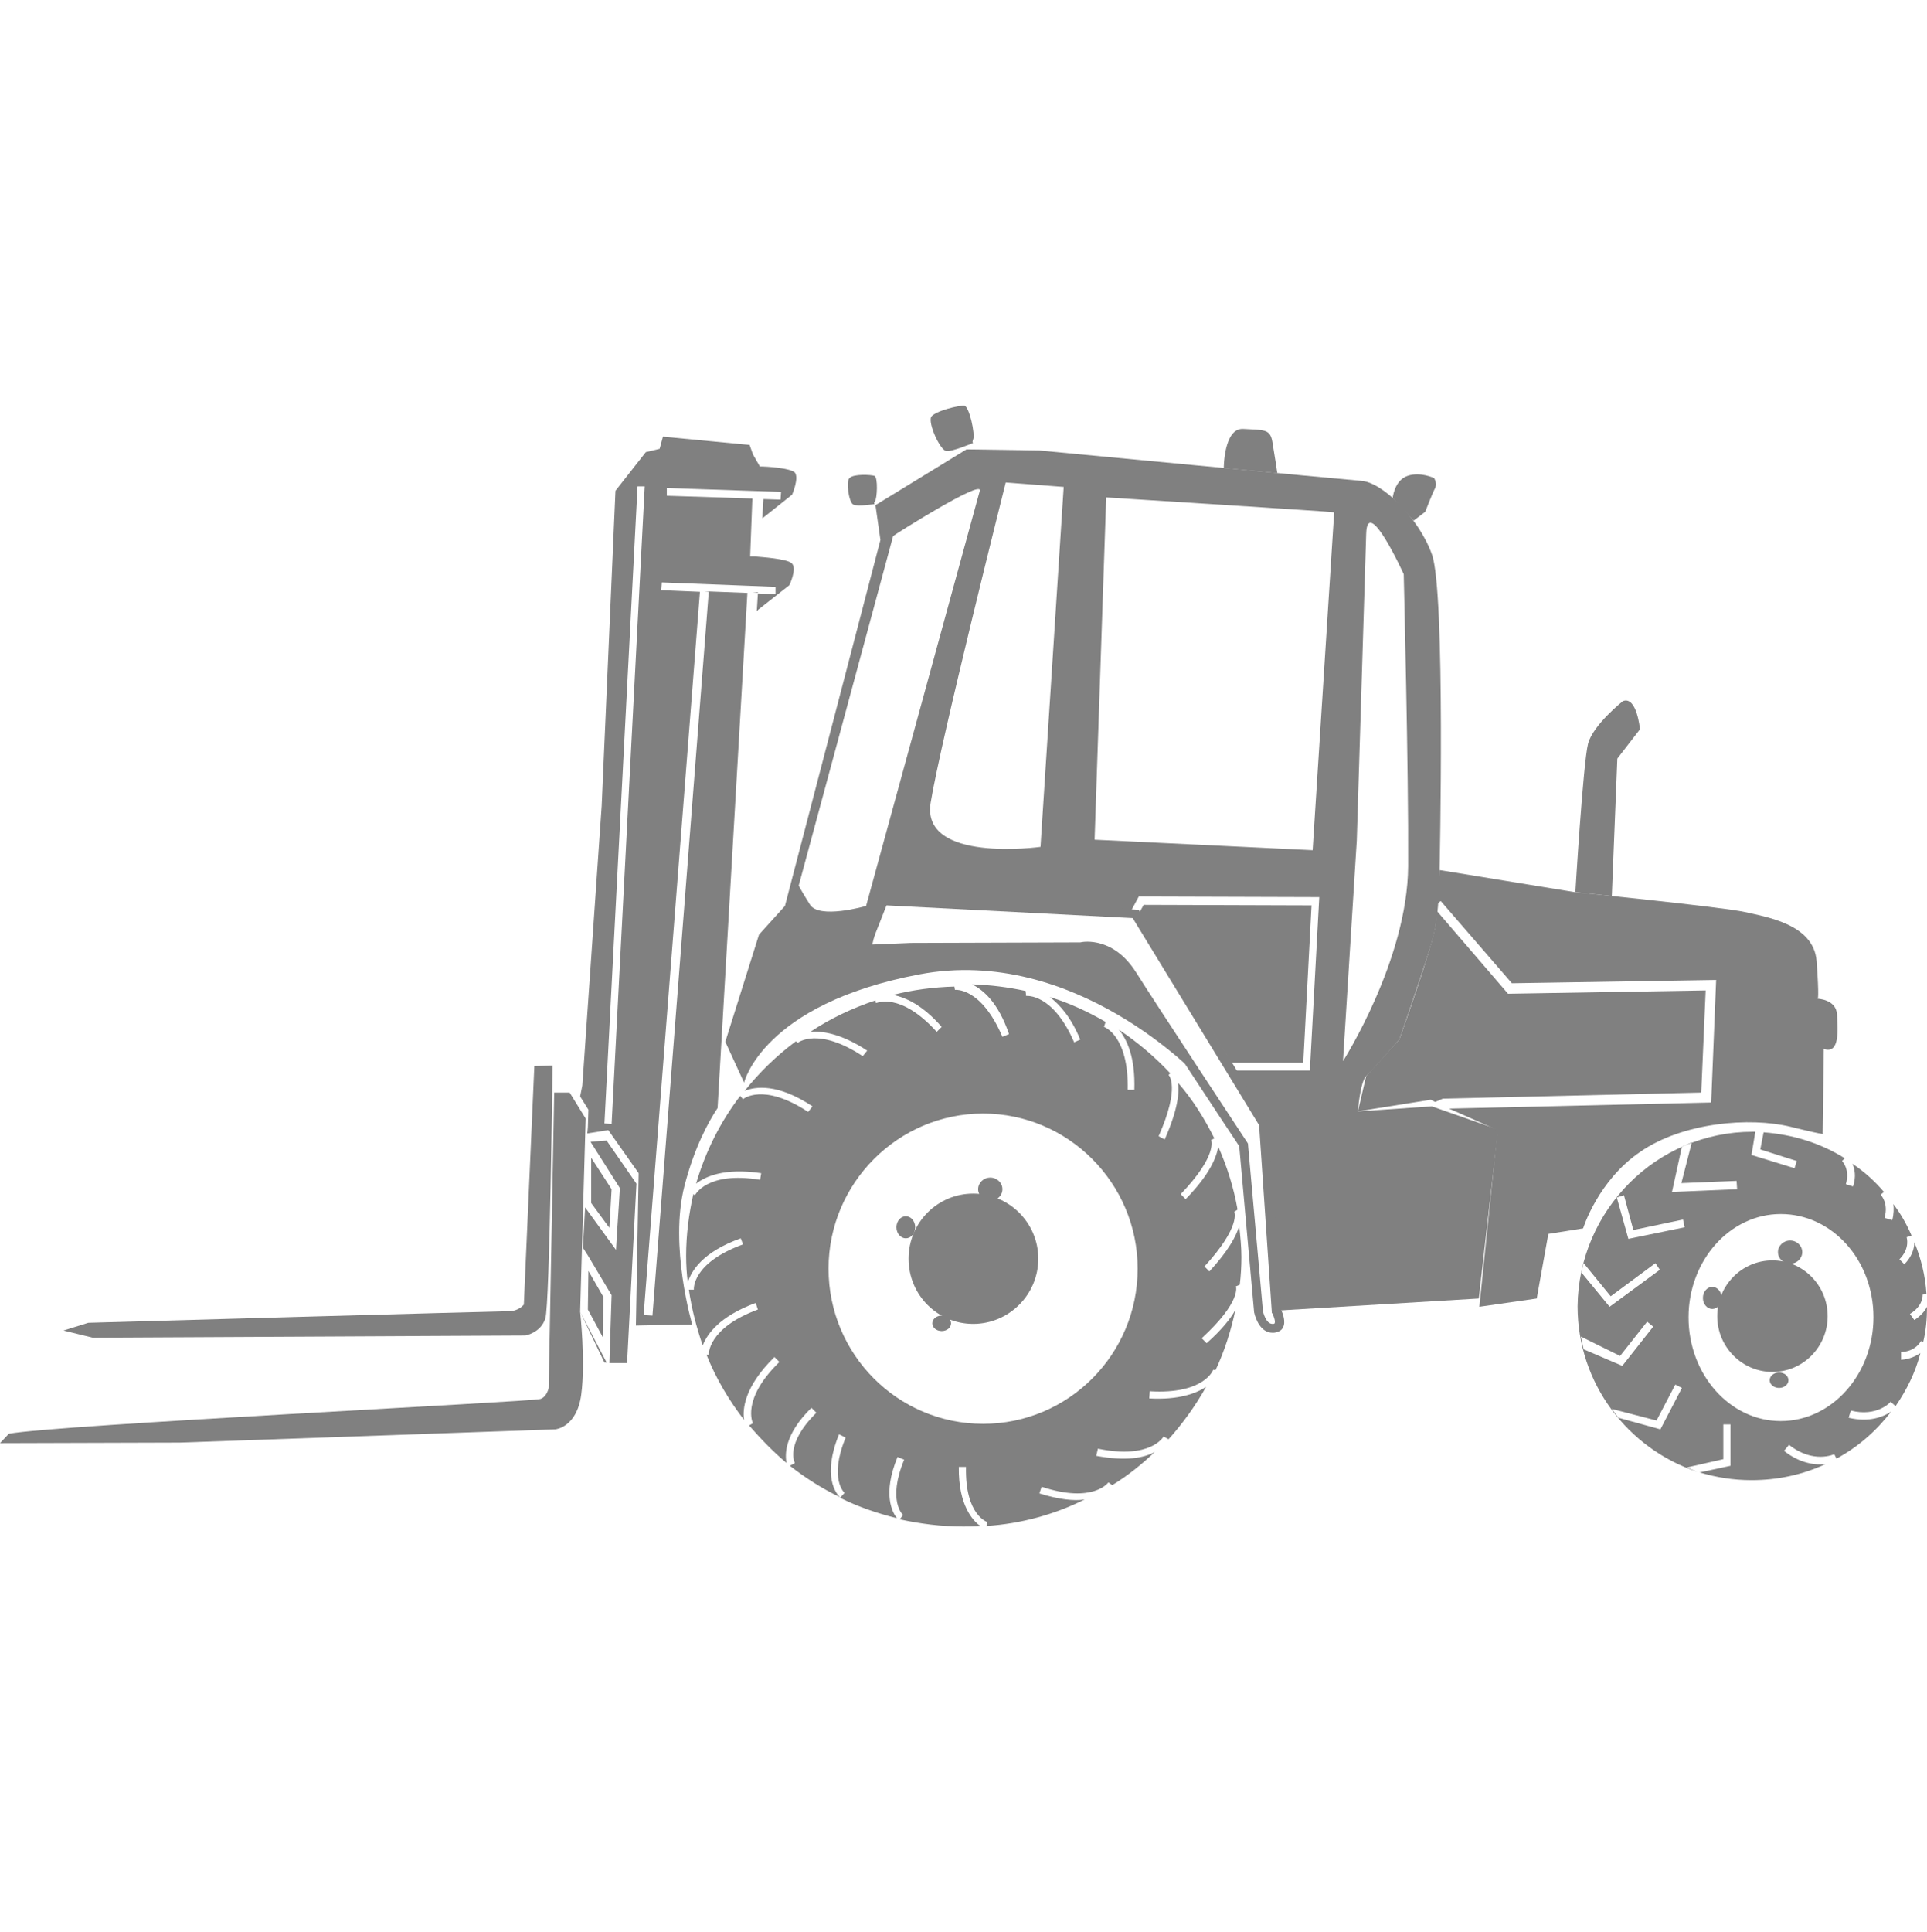
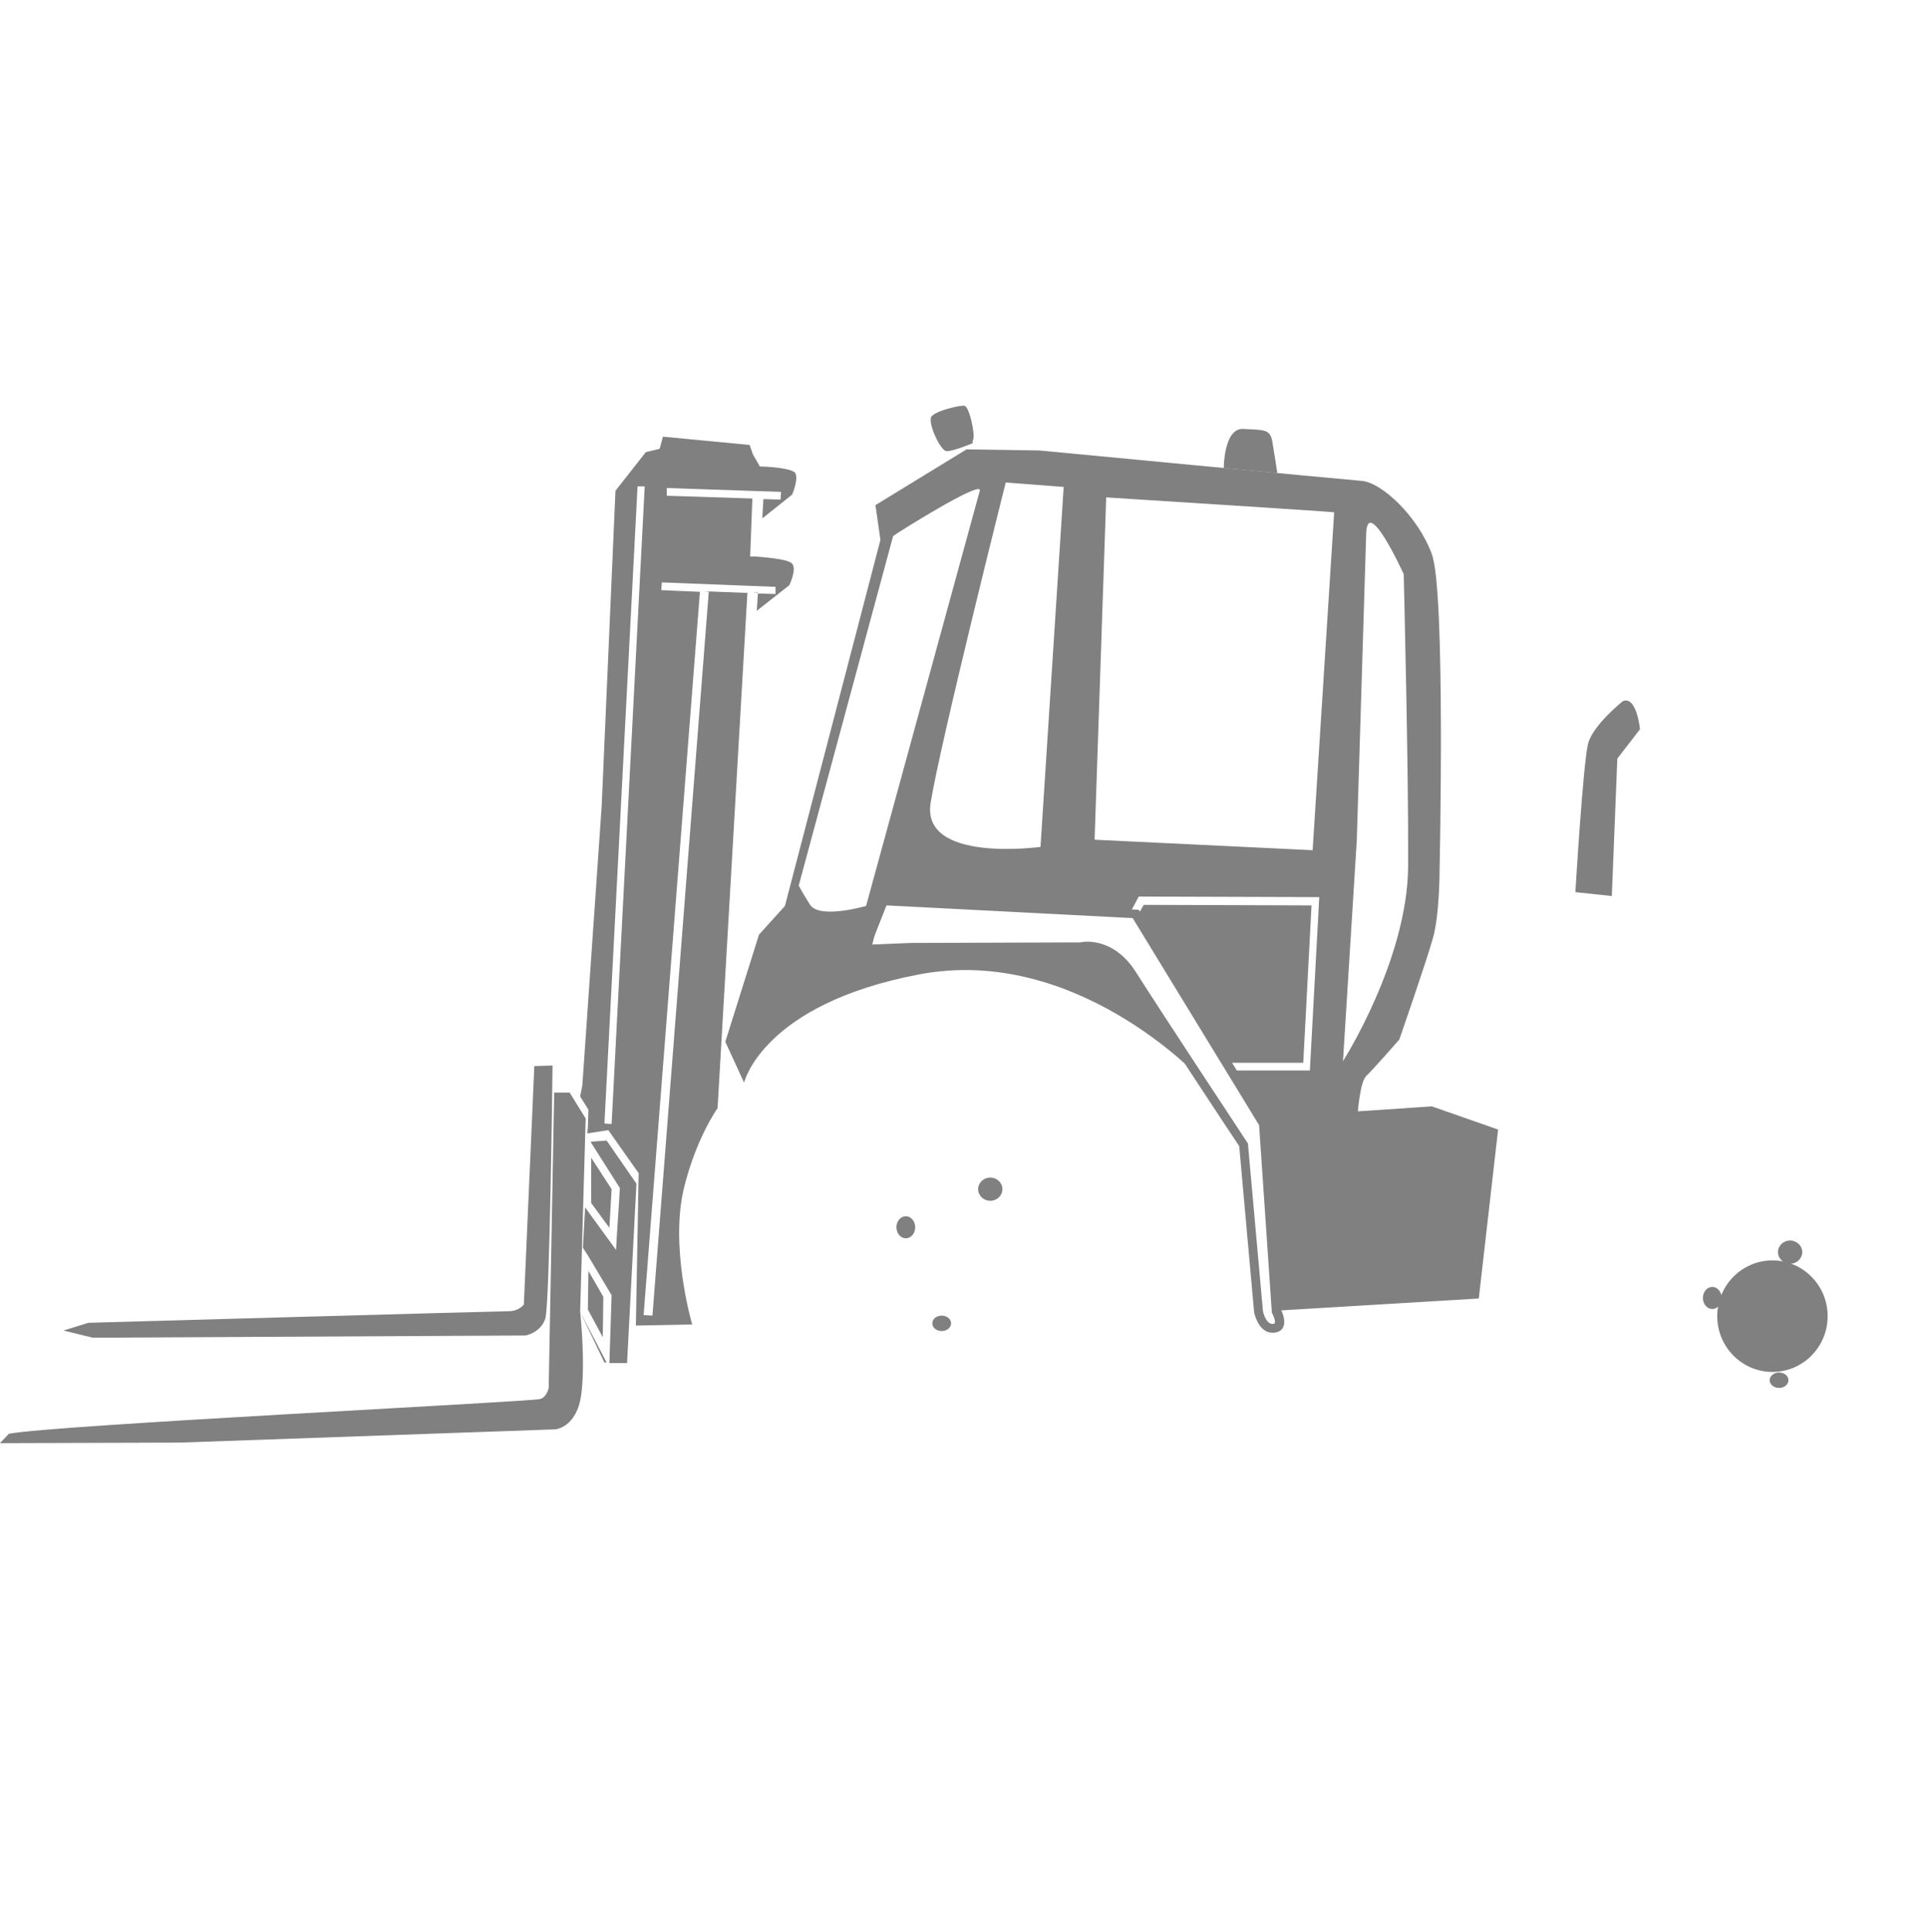
<svg xmlns="http://www.w3.org/2000/svg" width="396" height="397" viewBox="0 0 396 397" fill="none">
  <g clip-path="url(#clip0_3_374)">
-     <path fill-rule="evenodd" clip-rule="evenodd" d="M199.758 202.247C203.502 202.361 207.131 202.814 210.761 203.608L210.875 204.629C210.875 204.629 216.32 203.949 220.744 214.158L221.991 213.591C220.063 208.94 217.794 206.444 215.753 204.856C219.836 206.104 223.693 207.919 227.209 209.961L226.869 210.982C226.869 210.982 231.974 212.683 231.747 223.913H233.108C233.335 217.107 231.52 213.477 229.932 211.549C233.789 214.158 237.305 217.107 240.481 220.51L240.141 220.851C240.141 220.851 242.637 223.233 238.099 233.442L239.347 234.122C241.956 228.224 242.41 224.594 242.069 222.439C245.132 225.955 247.514 229.812 249.556 233.896L248.875 234.236C248.875 234.236 250.35 237.299 242.637 245.352L243.657 246.373C248.762 241.155 250.01 237.639 250.35 235.597C252.165 239.681 253.526 243.991 254.32 248.529L253.64 248.982C253.64 248.982 255.114 251.932 247.514 260.212L248.535 261.233C252.392 257.036 253.98 254.087 254.661 251.932C254.887 253.973 255.114 256.129 255.114 258.284C255.114 260.212 255.001 262.141 254.774 263.956L253.98 264.296C253.98 264.296 255.228 267.359 246.947 274.959L247.968 275.98C251.031 273.257 252.846 270.989 253.867 269.174C252.959 273.484 251.598 277.681 249.783 281.538L249.329 281.425C249.329 281.425 247.514 286.529 236.284 285.849L236.171 287.323C242.183 287.663 245.813 286.302 247.855 284.941C245.699 288.798 243.09 292.428 240.141 295.717L239.12 295.15C239.12 295.15 236.511 299.914 225.621 297.646L225.281 299.12C231.293 300.255 235.036 299.574 237.305 298.326C234.696 300.822 231.747 303.204 228.571 305.132L227.777 304.565C227.777 304.565 224.714 308.989 214.051 305.473L213.597 306.834C217.567 308.082 220.744 308.422 222.899 308.082C216.773 311.144 209.854 313.073 202.708 313.527L202.934 312.733C202.934 312.733 198.284 311.371 198.51 301.389H197.036C196.922 309.329 199.985 312.506 201.46 313.527C200.325 313.64 199.078 313.64 197.943 313.64C193.406 313.64 189.095 313.073 184.898 312.165L185.579 311.258C185.579 311.258 182.289 308.422 185.806 299.914L184.445 299.347C181.268 307.061 183.424 310.804 184.331 311.938C180.248 310.918 176.277 309.556 172.647 307.741L173.555 306.72C173.555 306.72 170.265 303.885 173.782 295.377L172.421 294.696C168.904 303.317 171.853 306.947 172.647 307.628C168.904 305.813 165.501 303.658 162.325 301.162L163.346 300.595C163.346 300.595 161.19 296.738 167.77 290.272L166.749 289.252C161.077 294.81 161.304 299.007 161.644 300.595C158.808 298.213 156.313 295.604 153.931 292.881L154.725 292.428C154.725 292.428 152.229 287.55 160.17 279.836L159.149 278.816C152.91 284.941 152.569 289.592 152.91 291.747C149.847 287.777 147.125 283.24 145.196 278.362H145.65C145.65 278.362 145.31 272.917 155.746 269.06L155.292 267.699C147.692 270.535 145.31 274.165 144.402 276.433C143.154 272.804 142.133 268.947 141.566 264.977H142.587C142.587 264.863 142.133 259.532 152.683 255.675L152.229 254.427C144.289 257.263 142.02 261.233 141.339 263.502C141.113 261.687 140.999 259.872 140.999 258.057C140.999 253.633 141.566 249.436 142.474 245.352L142.814 245.579C142.814 245.579 145.196 240.588 156.199 242.403L156.426 241.042C148.826 239.908 144.969 241.722 143.041 243.197C144.969 236.618 148.032 230.492 152.116 225.161L152.683 225.842C152.683 225.842 156.767 222.325 166.068 228.451L166.976 227.316C159.829 222.552 155.178 223.233 153.023 224.14C156.086 220.283 159.602 216.88 163.573 213.931L163.913 214.271C163.913 214.271 167.997 210.868 177.298 216.994L178.206 215.859C172.874 212.343 168.904 211.776 166.522 212.003C170.606 209.28 175.143 207.125 179.907 205.537L180.021 206.104C180.134 206.104 185.012 203.722 192.498 212.003L193.519 210.982C189.549 206.444 186.146 204.97 183.537 204.403C187.621 203.382 191.818 202.814 196.128 202.701L196.242 203.382C196.242 203.382 201.573 202.701 205.997 213.024L207.358 212.456C205.09 205.877 202.027 203.382 199.758 202.247ZM199.985 245.239C207.245 245.239 213.37 251.138 213.37 258.624C213.37 265.997 207.358 272.01 199.985 272.01C192.725 272.01 186.713 266.111 186.713 258.624C186.713 251.138 192.725 245.239 199.985 245.239ZM202.027 228.791C219.496 228.791 233.789 243.084 233.789 260.666C233.789 278.248 219.609 292.541 202.027 292.541C184.445 292.541 170.265 278.248 170.265 260.666C170.265 243.084 184.558 228.791 202.027 228.791Z" fill="#808080" />
-     <path fill-rule="evenodd" clip-rule="evenodd" d="M360.155 232.534C360.382 232.534 360.495 232.534 360.722 232.534L359.928 237.299L368.776 240.021L369.229 238.546L361.743 236.164L362.423 232.648C368.549 233.101 374.221 234.916 379.098 237.979L378.531 238.546C378.531 238.546 380.233 240.134 379.325 243.311L380.8 243.764C381.48 241.722 381.14 240.248 380.686 239.113C383.068 240.702 385.224 242.63 387.152 244.899L386.472 245.466C386.472 245.466 388.173 247.167 387.266 250.23L388.854 250.684C389.194 249.436 389.194 248.188 389.081 247.394C390.555 249.323 391.803 251.478 392.824 253.86L391.803 254.2C391.803 254.2 392.597 256.469 390.328 258.738L391.349 259.759C392.937 258.17 393.391 256.469 393.391 255.221C394.752 258.511 395.66 262.141 395.887 265.884L395.093 265.997C395.093 265.997 395.319 268.266 392.484 269.968L393.391 271.215C394.639 270.421 395.546 269.4 396 268.493C396 270.989 395.773 273.484 395.206 275.753L394.752 275.526C394.752 275.526 393.731 277.681 390.669 277.795V279.383C392.484 279.269 393.731 278.589 394.639 278.022C393.618 281.992 391.803 285.622 389.534 288.911L388.513 288.004C388.513 288.117 385.677 291.18 380.346 289.819L379.892 291.293C384.203 292.314 387.039 291.066 388.627 290.046C385.564 294.016 381.821 297.305 377.397 299.688L376.943 298.78C376.943 298.78 372.632 300.822 367.641 296.852L366.62 298.099C369.91 300.708 373.086 301.049 375.128 300.822C370.477 302.977 365.373 304.111 359.928 304.111C356.184 304.111 352.668 303.544 349.265 302.523L355.617 301.162V292.655H354.143V299.801L346.656 301.502L348.811 302.41C334.518 297.646 324.196 284.26 324.196 268.38C324.423 248.642 340.417 232.534 360.155 232.534ZM345.635 285.168L341.211 293.675L332.59 291.293L331.229 289.478L340.417 291.861L344.274 284.487L345.635 285.168ZM339.736 272.577L333.384 280.631L325.444 277.227L324.877 274.618L332.93 278.589L338.489 271.556L339.736 272.577ZM341.098 260.893L330.775 268.493L324.99 261.46L325.444 259.532L331.002 266.338L340.19 259.532L341.098 260.893ZM346.202 252.158L334.632 254.541L332.25 246.033L333.724 245.579L335.653 252.726L345.862 250.57L346.202 252.158ZM356.979 244.331L343.593 244.899L345.635 235.597L347.677 234.69L345.522 243.084L356.865 242.63L356.979 244.331ZM365.94 249.436C376.489 249.436 384.997 258.851 384.997 270.648C384.997 282.332 376.489 291.974 365.94 291.974C355.504 291.974 346.996 282.445 346.996 270.648C346.996 258.965 355.504 249.436 365.94 249.436Z" fill="#808080" />
    <path d="M364.238 281.878C370.503 281.878 375.582 276.749 375.582 270.421C375.582 264.094 370.503 258.964 364.238 258.964C357.973 258.964 352.895 264.094 352.895 270.421C352.895 276.749 357.973 281.878 364.238 281.878Z" fill="#808080" />
    <path fill-rule="evenodd" clip-rule="evenodd" d="M179.907 103.786L198.624 92.329L213.597 92.556C213.597 92.556 275.533 98.455 279.73 98.795C283.927 99.022 291.527 106.282 294.249 113.882C297.085 121.368 295.837 178.766 295.837 178.766C295.837 178.766 295.837 187.955 294.476 192.719C293.115 197.596 287.557 213.591 287.557 213.591C287.557 213.591 281.998 219.943 280.751 221.077C279.503 222.325 279.049 228.337 279.049 228.337L294.249 227.316L307.861 232.081L303.891 266.792L262.261 269.287L260.105 231.4L252.959 219.943H269.18L271.109 184.325L234.469 184.211H234.015L232.314 187.387L181.495 184.665L179.227 194.193L221.878 194.08L229.705 196.576L246.38 221.304C246.38 221.304 220.97 194.08 188.869 200.205C156.653 206.331 152.91 222.439 152.91 222.439L149.053 214.044L155.972 192.038L161.304 186.14L180.928 110.932L179.907 103.786ZM269.521 186.026L235.036 185.913L234.129 187.501L253.072 218.355H267.819L269.521 186.026ZM213.824 174.002C213.824 174.002 189.209 177.405 191.251 164.927C193.292 152.336 206.678 99.135 206.678 99.135L218.588 100.043L213.824 174.002ZM201.346 100.837L177.979 186.14C177.979 186.14 168.223 188.975 166.408 185.799C164.48 182.737 164.14 181.942 164.14 181.942L183.537 110.138C183.537 110.025 202.027 98.341 201.346 100.837ZM227.323 102.198L224.941 172.527L269.747 174.683L274.171 105.261C274.171 105.147 227.323 102.198 227.323 102.198ZM280.751 109.685L278.822 172.641L275.986 218.015C275.986 218.015 289.258 197.256 289.372 177.972C289.485 158.575 288.464 117.965 288.464 117.965C288.464 117.965 280.977 101.517 280.751 109.685Z" fill="#808080" />
-     <path fill-rule="evenodd" clip-rule="evenodd" d="M295.837 178.766L323.629 183.304C323.629 183.304 354.029 186.366 358.567 187.387C362.991 188.408 372.746 189.883 373.313 197.483C373.88 205.197 373.54 205.197 373.54 205.197C373.54 205.197 377.283 205.31 377.51 208.373C377.624 211.436 378.191 216.653 374.788 215.519L374.561 232.875C374.561 232.875 376.262 233.555 367.982 231.513C359.588 229.472 345.862 230.606 337.128 236.618C328.393 242.517 325.33 252.385 325.33 252.385L318.184 253.52L315.802 266.792L304.005 268.493L307.748 232.194L297.766 227.77L351.647 226.522L352.668 201.34L310.697 202.02L296.064 185.119L295.157 185.913C295.611 182.396 295.837 178.766 295.837 178.766ZM294.93 226.409L294.022 225.955L279.049 228.337L280.751 221.077L287.557 213.591C287.557 213.591 294.703 193.74 295.043 189.77C295.157 188.975 295.157 188.181 295.27 187.161L309.903 204.176L350.513 203.495L349.605 224.48L296.518 225.728L294.93 226.409Z" fill="#808080" />
    <path fill-rule="evenodd" clip-rule="evenodd" d="M1.815 294.583L0 296.511L36.98 296.398L114.115 293.675C114.115 293.675 118.539 293.335 119.447 286.529C120.354 279.723 119.22 269.514 119.22 269.514L120.354 229.812L117.064 224.48H113.888L112.754 285.168C112.754 285.168 112.414 286.983 111.052 287.437C109.464 288.004 11.344 292.768 1.815 294.583Z" fill="#808080" />
    <path fill-rule="evenodd" clip-rule="evenodd" d="M113.548 218.922L109.805 219.036L107.649 268.039C107.649 268.039 106.628 269.4 104.587 269.4C102.658 269.4 18.149 271.783 18.149 271.783L13.045 273.371L19.057 274.845L107.99 274.392C107.99 274.392 111.166 273.824 112.073 270.875C112.981 268.039 113.548 218.922 113.548 218.922Z" fill="#808080" />
    <path fill-rule="evenodd" clip-rule="evenodd" d="M124.664 234.349L130.79 243.197L128.862 280.063H125.232L125.685 266.111L120.808 257.944L119.787 256.356L120.241 248.075L126.593 256.809C126.82 252.499 127.16 248.302 127.387 244.105L121.488 234.803L121.375 234.576L124.664 234.349ZM124.664 279.95H124.211L119.22 269.514L124.664 279.95ZM123.984 266.451L120.921 261.12L120.808 269.06L123.87 274.732L123.984 266.451ZM125.685 244.331L121.488 237.866V247.167L125.232 252.272L125.685 244.331Z" fill="#808080" />
    <path fill-rule="evenodd" clip-rule="evenodd" d="M251.484 96.186C251.484 96.186 251.484 87.792 255.568 88.132C259.765 88.359 261.013 88.132 261.467 90.741C261.92 93.35 262.488 97.207 262.488 97.207L252.846 96.299L251.484 96.186Z" fill="#808080" />
-     <path fill-rule="evenodd" clip-rule="evenodd" d="M294.703 98.228C294.703 98.228 295.384 99.249 294.93 100.27C294.363 101.291 292.888 105.147 292.888 105.147L290.506 106.962L286.195 102.311C286.195 102.311 286.536 98.682 289.258 97.774C291.867 96.867 294.703 98.228 294.703 98.228Z" fill="#808080" />
    <path fill-rule="evenodd" clip-rule="evenodd" d="M200.099 90.968C200.099 90.968 195.561 92.896 194.427 92.669C193.179 92.443 190.683 86.998 191.364 85.636C192.272 84.389 197.149 83.254 198.17 83.368C199.191 83.481 200.439 89.266 199.985 90.287C199.645 91.195 200.099 90.968 200.099 90.968Z" fill="#808080" />
-     <path fill-rule="evenodd" clip-rule="evenodd" d="M179.794 103.559C179.794 103.559 176.277 104.126 175.37 103.673C174.462 103.332 173.782 98.908 174.576 98.228C175.37 97.32 179.113 97.547 179.68 97.774C180.474 98.001 180.248 102.538 179.794 102.992C179.454 103.559 179.794 103.559 179.794 103.559Z" fill="#808080" />
    <path fill-rule="evenodd" clip-rule="evenodd" d="M333.498 144.055C333.498 144.055 327.372 148.933 326.351 152.79C325.33 156.76 323.742 183.304 323.742 183.304L331.229 184.098L332.363 155.853L337.014 149.84C337.014 149.727 336.333 142.921 333.498 144.055Z" fill="#808080" />
    <path d="M155.178 114.336H154.157L154.611 102.425L137.029 101.858V100.27L160.51 101.064L160.396 102.652L156.88 102.538L156.653 106.509L162.778 101.631C162.778 101.631 164.253 98.228 163.346 97.094C162.438 96.186 157.787 95.846 156.086 95.846V95.732L154.725 93.35L154.044 91.422L136.235 89.72L135.554 92.216L132.718 92.896L126.479 100.837L123.644 165.608L119.673 223.006L119.22 225.275L120.921 227.997L120.808 231.627L120.694 232.875L125.005 232.194L131.244 241.042L130.676 272.35L142.247 272.123C142.247 272.123 137.483 256.015 140.659 243.651C142.701 235.71 145.65 230.379 147.465 227.657L153.59 121.822L144.742 121.482L145.65 121.595L134.08 270.308L132.265 270.195L143.835 121.595L135.894 121.255L136.008 119.667L159.375 120.574V122.049L155.746 121.936L155.519 125.566L155.859 125.225L162.211 120.234C162.211 120.234 163.799 116.945 162.778 115.81C161.984 114.789 156.313 114.449 155.178 114.336ZM125.685 230.946L124.211 230.833L131.017 99.929H132.491L125.685 230.946Z" fill="#808080" />
    <path d="M154.725 121.709L155.746 121.822V121.709H154.725Z" fill="#808080" />
    <path d="M203.502 246.714C204.88 246.714 205.997 245.647 205.997 244.331C205.997 243.016 204.88 241.949 203.502 241.949C202.123 241.949 201.006 243.016 201.006 244.331C201.006 245.647 202.123 246.714 203.502 246.714Z" fill="#808080" />
    <path d="M186.146 254.427C187.211 254.427 188.074 253.411 188.074 252.158C188.074 250.905 187.211 249.89 186.146 249.89C185.081 249.89 184.218 250.905 184.218 252.158C184.218 253.411 185.081 254.427 186.146 254.427Z" fill="#808080" />
-     <path d="M193.519 273.484C194.584 273.484 195.448 272.773 195.448 271.896C195.448 271.019 194.584 270.308 193.519 270.308C192.454 270.308 191.591 271.019 191.591 271.896C191.591 272.773 192.454 273.484 193.519 273.484Z" fill="#808080" />
+     <path d="M193.519 273.484C194.584 273.484 195.448 272.773 195.448 271.896C195.448 271.019 194.584 270.308 193.519 270.308C192.454 270.308 191.591 271.019 191.591 271.896C191.591 272.773 192.454 273.484 193.519 273.484" fill="#808080" />
    <path d="M367.868 259.645C369.246 259.645 370.364 258.579 370.364 257.263C370.364 255.947 369.246 254.881 367.868 254.881C366.49 254.881 365.373 255.947 365.373 257.263C365.373 258.579 366.49 259.645 367.868 259.645Z" fill="#808080" />
    <path d="M351.874 268.947C352.939 268.947 353.802 267.931 353.802 266.678C353.802 265.425 352.939 264.409 351.874 264.409C350.809 264.409 349.946 265.425 349.946 266.678C349.946 267.931 350.809 268.947 351.874 268.947Z" fill="#808080" />
    <path d="M365.6 285.168C366.665 285.168 367.528 284.457 367.528 283.58C367.528 282.703 366.665 281.992 365.6 281.992C364.534 281.992 363.671 282.703 363.671 283.58C363.671 284.457 364.534 285.168 365.6 285.168Z" fill="#808080" />
    <path d="M261.467 273.824C259.198 273.824 258.064 271.215 257.723 269.627L254.66 235.484C252.959 232.988 236.057 207.352 231.86 200.546C227.776 194.08 222.558 195.214 222.332 195.328H222.105L187.28 195.441L176.391 196.008L181.155 184.098L234.015 186.934L260.673 230.606V230.833L263.282 269.174C263.622 269.854 264.302 271.669 263.622 272.804C263.395 273.257 262.828 273.711 261.807 273.824C261.58 273.824 261.58 273.824 261.467 273.824ZM259.538 269.4C259.538 269.4 260.105 272.123 261.58 272.009C261.693 272.009 261.92 272.01 261.92 271.896C262.147 271.556 261.807 270.535 261.467 269.854L261.353 269.741V269.514L258.744 231.173L232.768 188.635L182.176 186.026L179 194.08L187.167 193.74L221.991 193.626C222.899 193.399 228.911 192.605 233.448 199.752C237.872 206.785 256.135 234.463 256.362 234.803L256.475 235.03V235.257L259.538 269.4Z" fill="#808080" />
  </g>
  <defs>
    <clipPath id="clip0_3_374">
      <rect width="396" height="396" fill="white" transform="translate(0 0.5)" />
    </clipPath>
  </defs>
</svg>